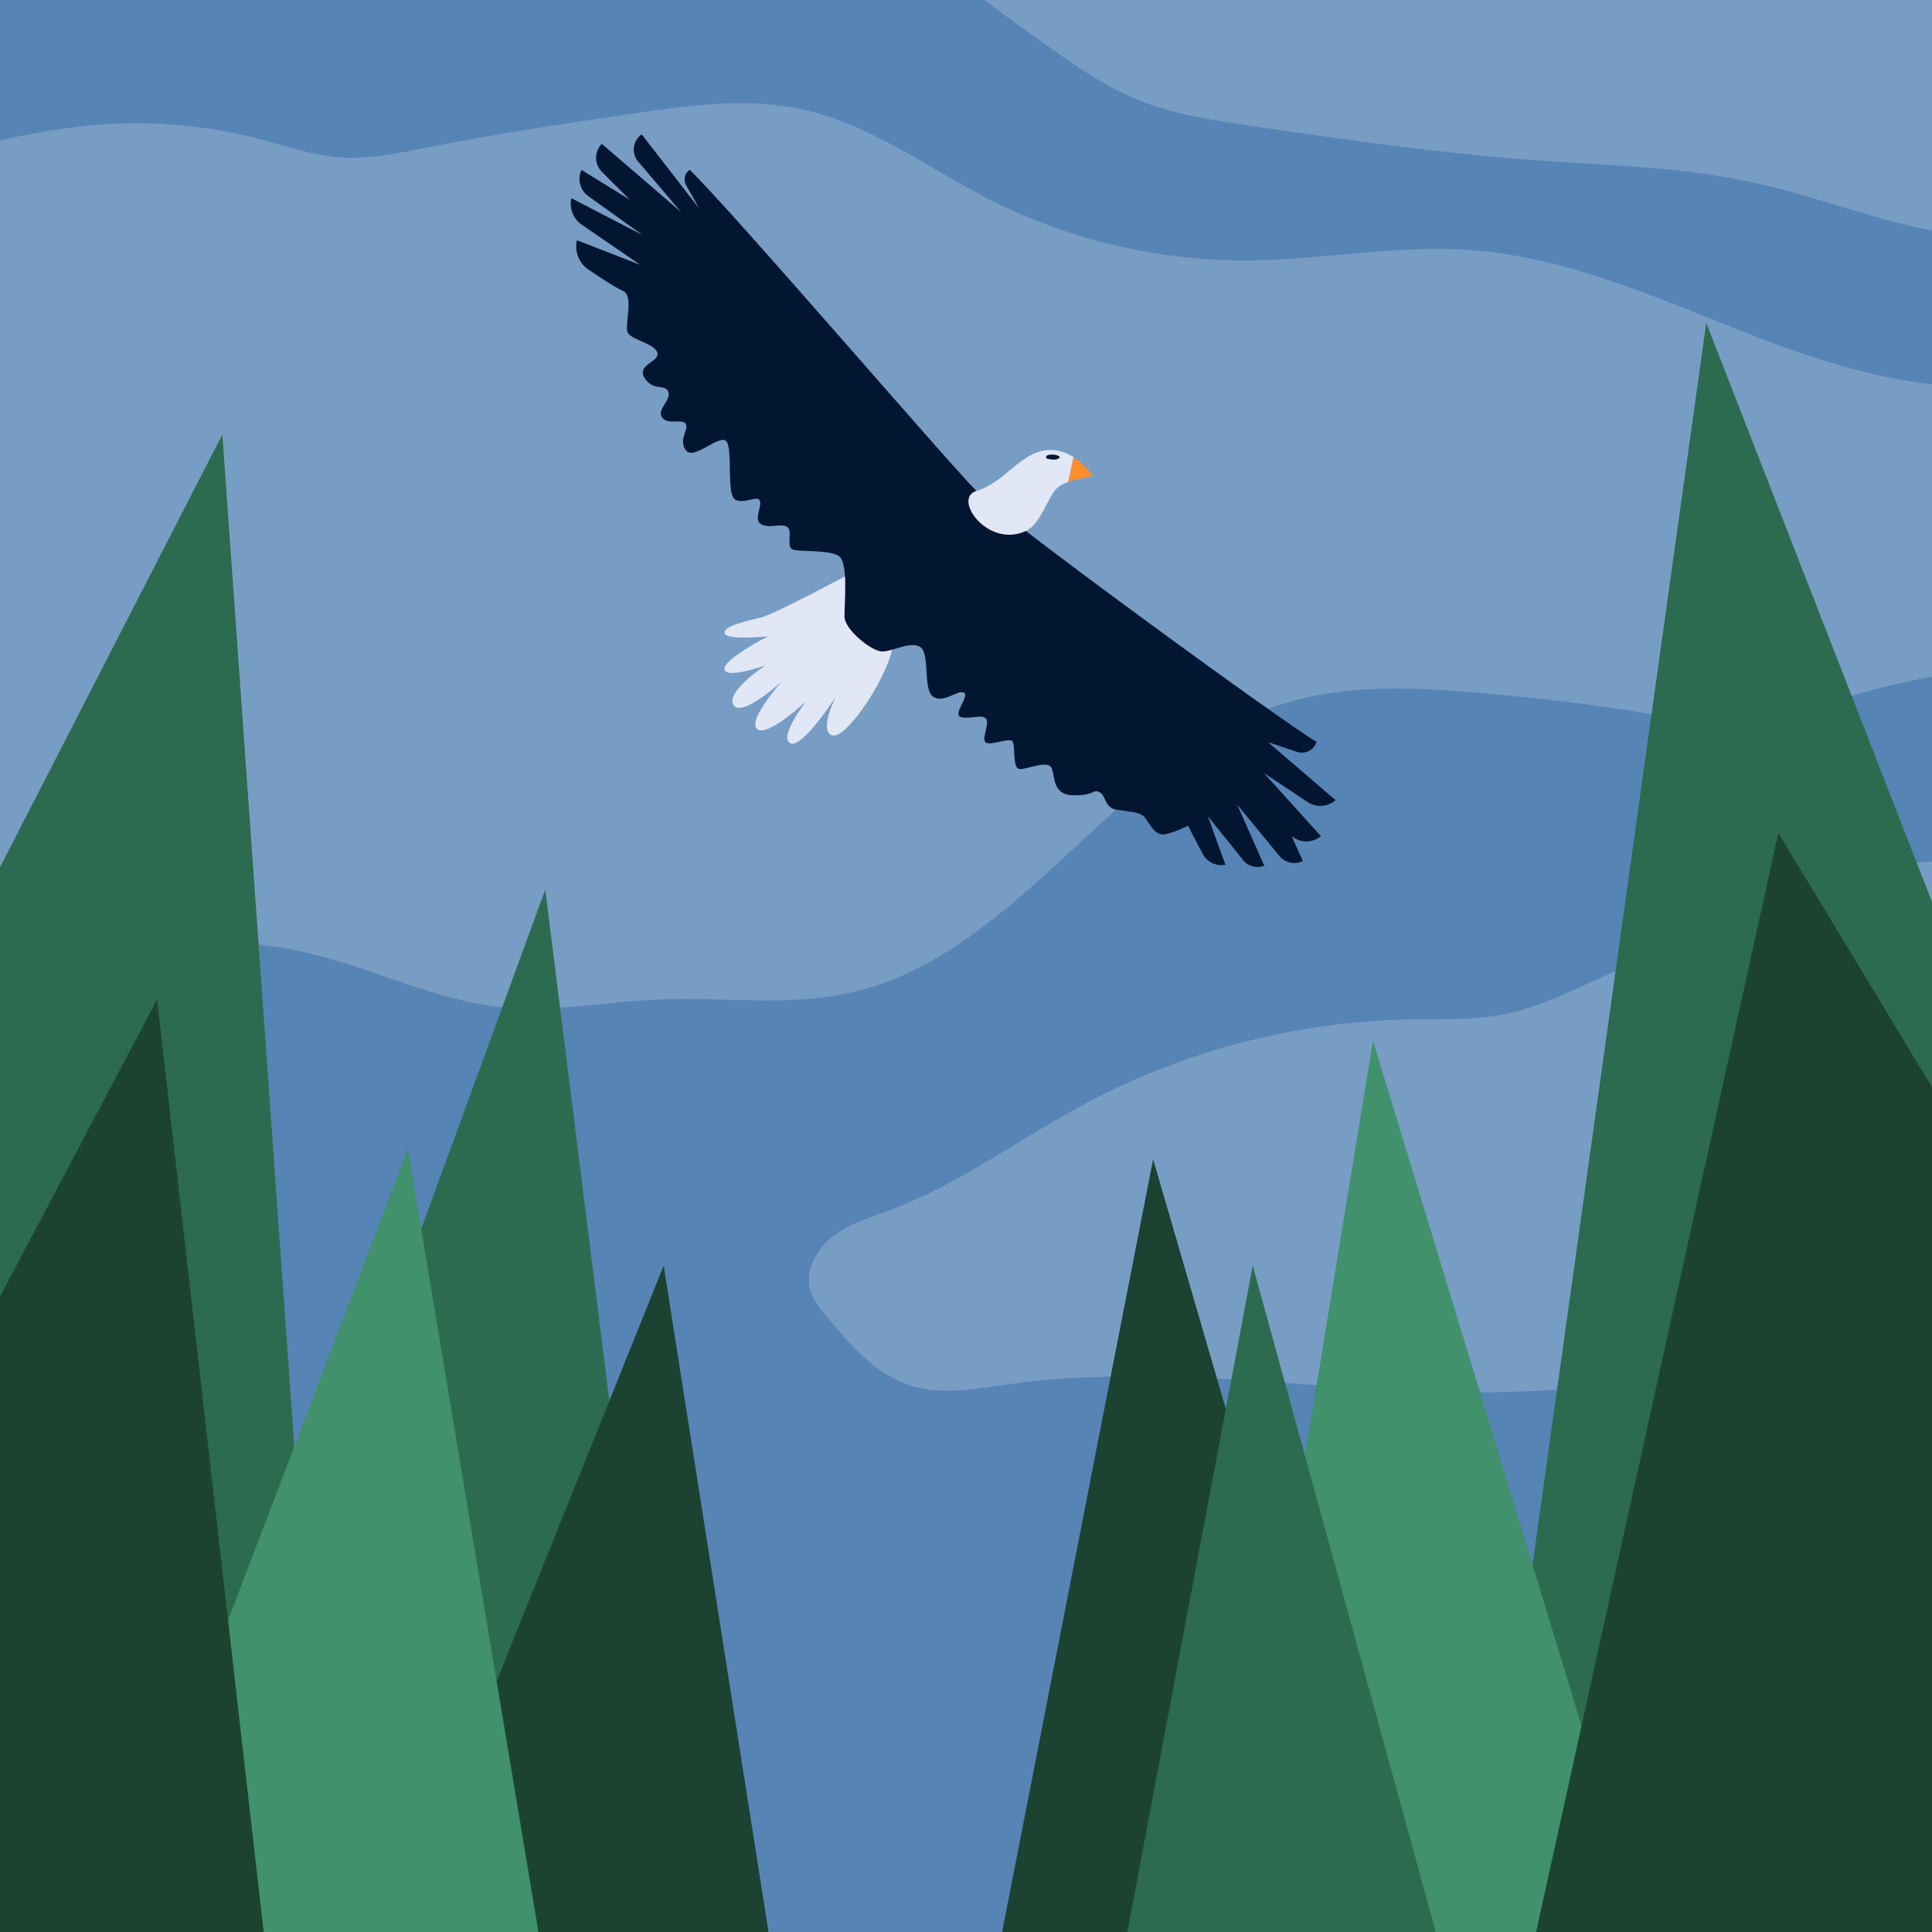
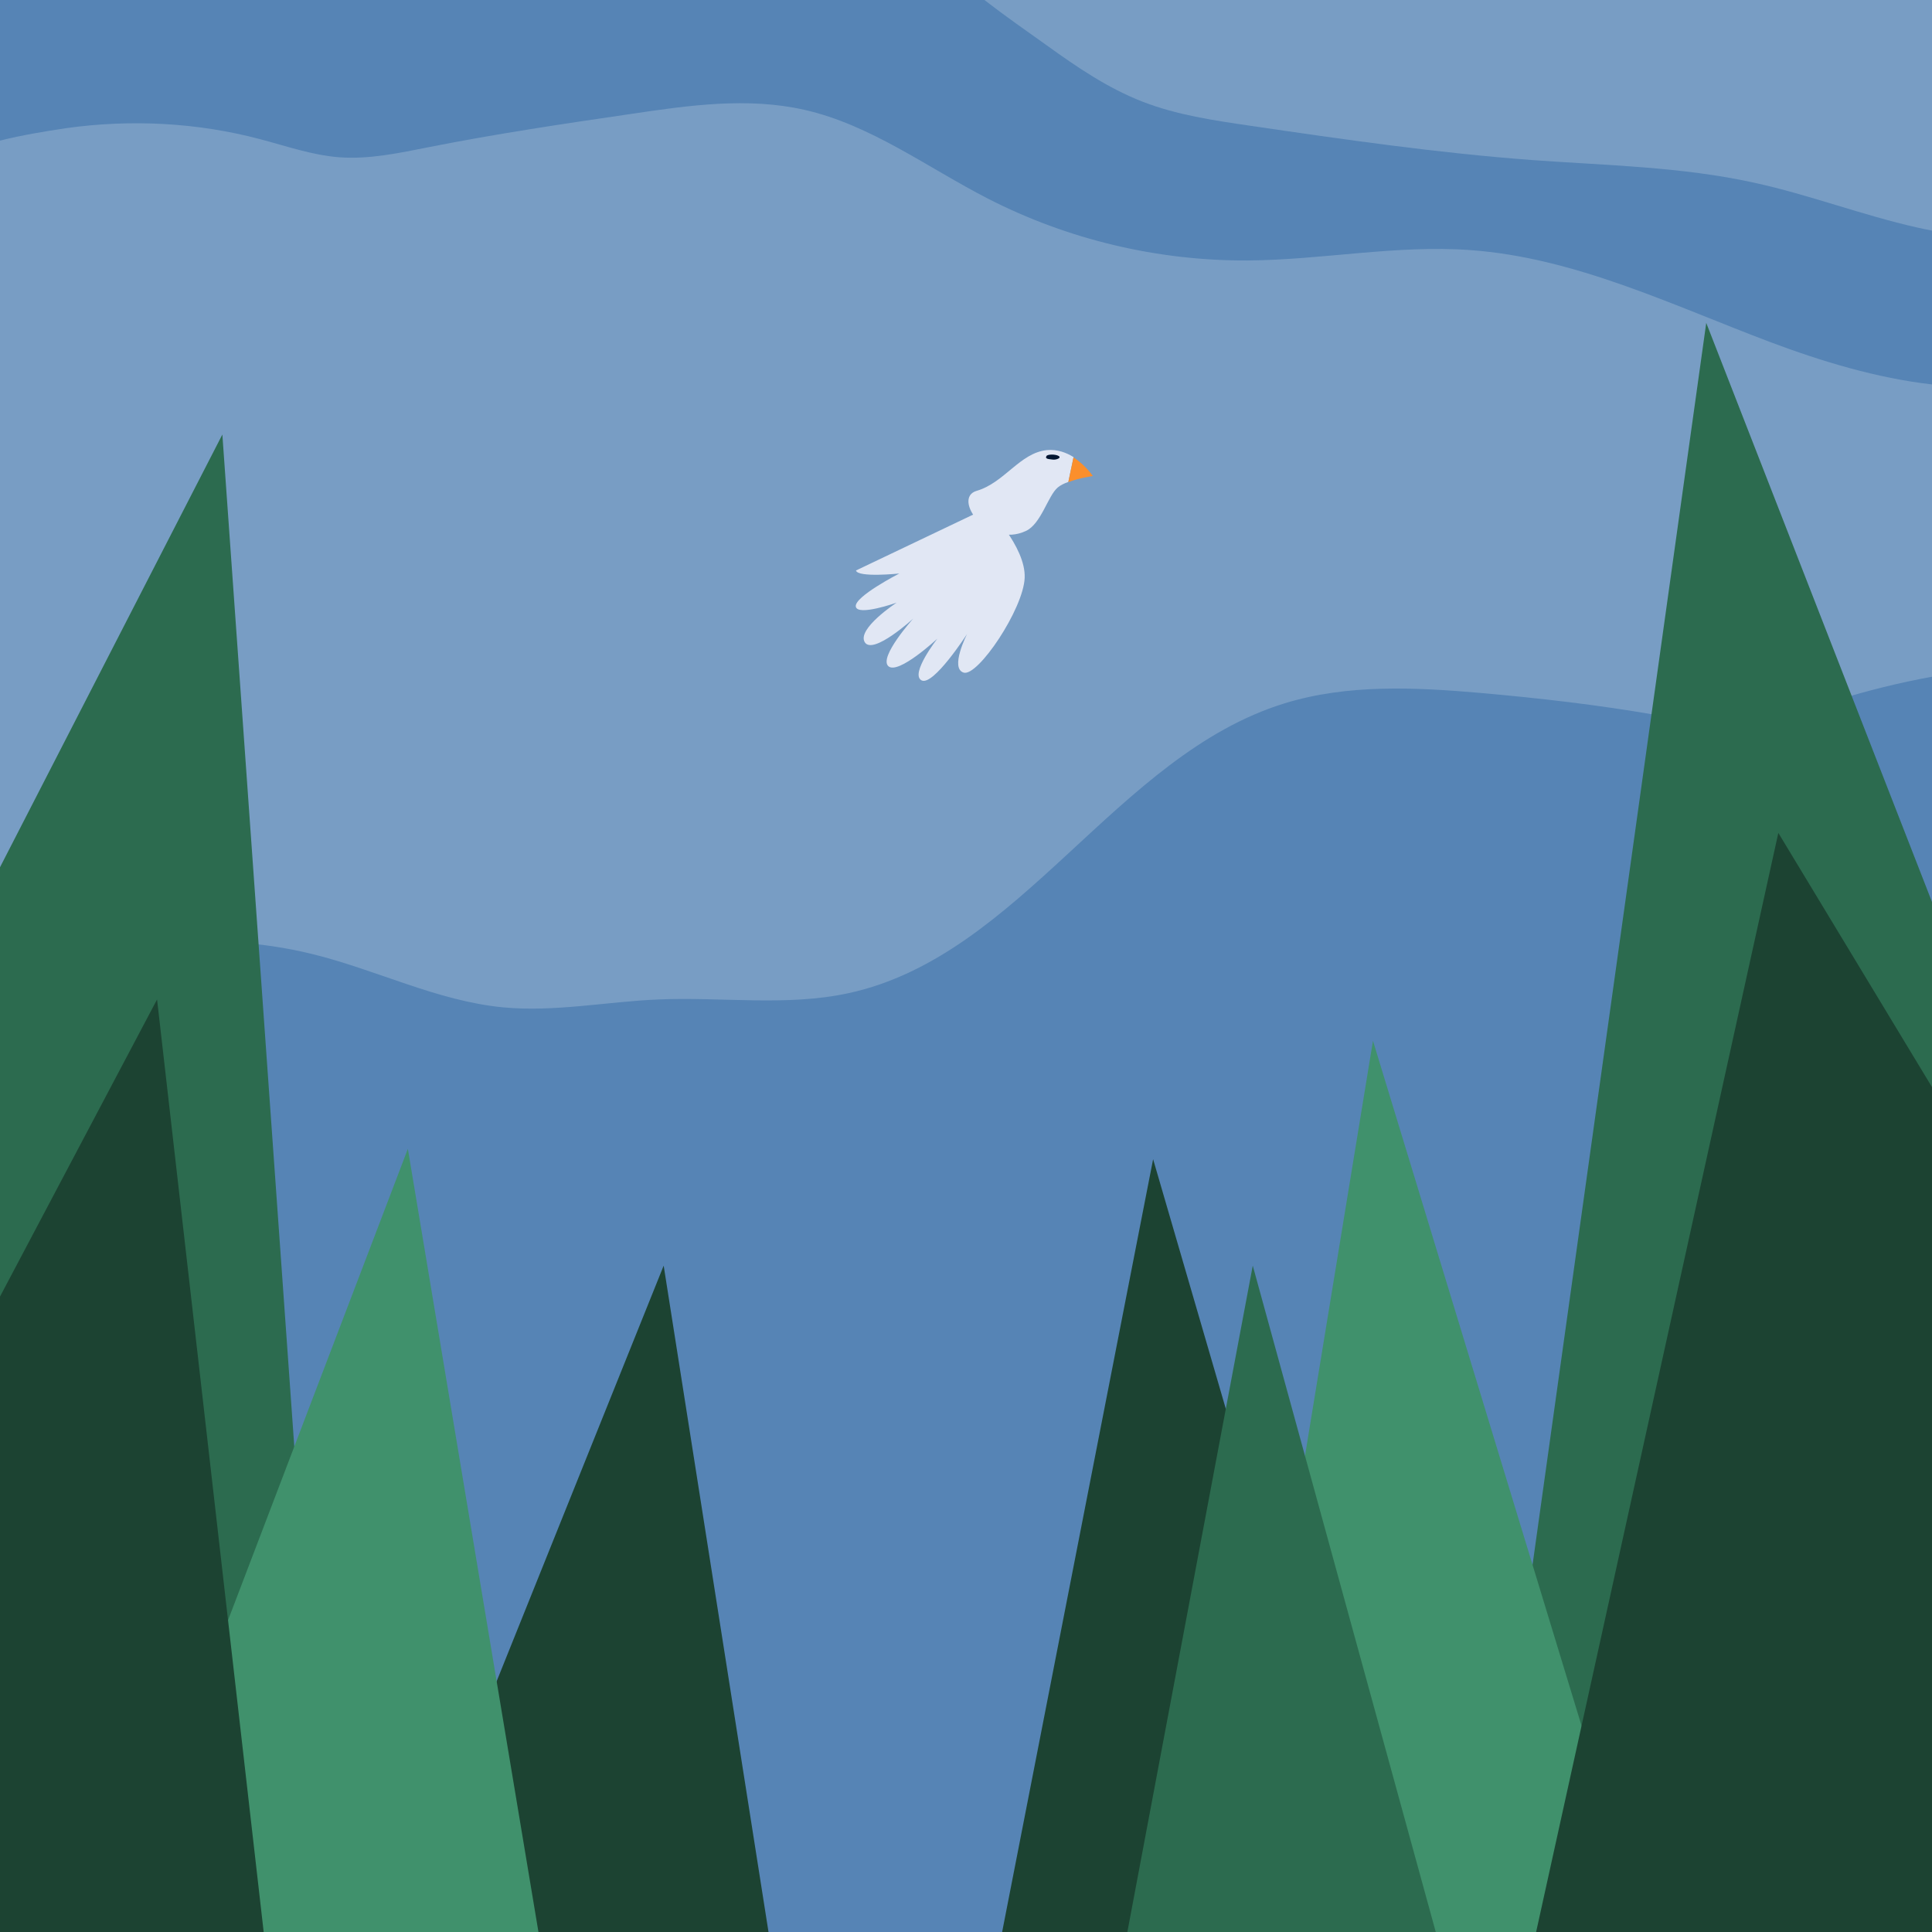
<svg xmlns="http://www.w3.org/2000/svg" version="1.1" viewBox="0 0 1080 1080">
  <defs>
    <style>
      .cls-1 {
        fill: #789dc4;
      }

      .cls-2 {
        fill: #1c4332;
      }

      .cls-3 {
        fill: #021632;
      }

      .cls-4 {
        fill: #fb8f2c;
      }

      .cls-5 {
        fill: #e1e7f4;
      }

      .cls-6 {
        fill: #5684b5;
      }

      .cls-7 {
        fill: #40916c;
      }

      .cls-8 {
        fill: #2c6b4f;
      }
    </style>
  </defs>
  <g>
    <g id="Sand">
      <rect class="cls-6" width="1080" height="1080" />
-       <path class="cls-1" d="M1080,481.6v241.9c-7.6,6.1-15.5,11.7-24.2,16.1-10.7,5.4-22.2,8.9-33.8,12-71,19.4-144.8,28.4-218.3,26.5-29.1-.7-58.1-3.2-87.1-5.2-50.9-3.6-102.2-6.1-152.8.9-18.2,2.5-37.1,6.3-54.6.8-19.6-6.2-33.8-22.6-46.9-38.4-3.8-4.5-7.6-9.2-9.3-14.8-3.2-11.2,3.5-23.3,12.8-30.4,9.3-7.1,20.8-10.4,31.7-14.5,38.4-14.4,71.8-39.5,107.9-58.9,56.4-30.3,120-46.8,184-47.8,16.6-.2,33.3.5,49.7-2.5,17.4-3.2,33.8-10.7,49.9-18.1,20.2-9.2,40.4-18.5,60.6-27.7,34.1-15.6,68.7-31.4,105.7-37.4,8.1-1.3,16.4-2.2,24.8-2.4Z" />
      <path class="cls-1" d="M1080,214.8v163.5c-18.2,3.3-36.3,7.8-54,13.3-17.1,5.3-34.2,11.7-52.1,12.9-16.3,1.1-32.5-2.1-48.6-4.9-32.2-5.6-64.7-9.3-97.2-12.2-36.9-3.2-74.8-5.1-110.1,5.8-94.2,29.1-147.3,141.1-243.7,162-34.7,7.5-70.7,2-106.1,3.5-29.1,1.2-58.2,7.2-87.2,4.4-36.8-3.6-70.6-21-106.5-29.8-57.9-14.2-116.8-5.5-174.5,12V78.6c12.4-3.1,25.2-5.2,37.3-7,36-5,73-3.1,108.1,6.2,14.5,3.8,28.9,8.9,44,10.1,17,1.3,33.9-2.4,50.6-5.7,37.4-7.4,75-13,112.7-18.5,32.2-4.8,65.2-9.5,97-2.3,37.1,8.4,68.6,32.2,102.5,49.6,44.8,23,95.1,34.9,145.4,34.6,41.5-.3,82.9-8.8,124.3-5.8,58.5,4.2,112.7,30.7,167.6,51.4,29,10.9,59.8,20.2,90.5,23.7Z" />
      <path class="cls-1" d="M1080,0v128.9c-2.7-.5-5.5-1.1-8.2-1.7-30.8-6.9-60.5-18.4-91.4-25.1-40.4-8.9-82.2-9.6-123.5-12.6-52.9-3.9-105.5-11.5-158-19.2-20.4-3-41.1-6-60.3-13.5-19.3-7.5-36.6-19.3-53.4-31.4-10.8-7.7-23-16.2-34.9-25.4h529.7Z" />
      <polygon class="cls-8" points="0 484.8 124.3 242.9 183.8 1080 0 1080 0 484.8" />
-       <polygon class="cls-8" points="91.9 1080 304.8 497.3 377.8 1080 91.9 1080" />
      <polygon class="cls-2" points="429.6 1080 371 707.5 221.3 1080 429.6 1080" />
      <polygon class="cls-7" points="301 1080 228 642.2 61 1080 301 1080" />
      <polygon class="cls-2" points="147.4 1080 87.8 558.7 0 724.8 0 1080 147.4 1080" />
      <polygon class="cls-8" points="1080 504.2 953.8 180.5 828 1080 1080 1080 1080 504.2" />
      <polygon class="cls-7" points="919.2 1080 767.5 581.8 685.9 1080 919.2 1080" />
      <polygon class="cls-2" points="770.4 1080 644.6 648 560.2 1080 770.4 1080" />
      <polygon class="cls-2" points="1080 607.7 994.1 465.6 858.7 1080 1080 1080 1080 607.7" />
      <polygon class="cls-8" points="802.6 1080 700.3 707.5 630.2 1080 802.6 1080" />
      <g>
-         <path class="cls-5" d="M478.5,318.9s-44.4,24-52.8,26.2-21.6,4.8-20.6,8.9c1,4.1,24.2,1.7,24.2,1.7,0,0-25.3,13-24.3,18.5,1,5.5,22.8-2.2,22.8-2.2,0,0-22.3,14.6-17.8,22.1,4.6,7.4,27.1-13.2,27.1-13.2,0,0-19.4,21.6-13.9,26.6,5.5,5,27.4-15.4,27.4-15.4,0,0-15.4,19.7-8.9,23.3s25.5-25.9,25.5-25.9c0,0-9.8,19.2-1.9,21.6,7.9,2.4,33.4-35.5,34.1-53,.7-17.5-20.9-39.1-20.9-39.1Z" />
-         <path class="cls-3" d="M385.6,95c23,22.1,144,163.2,160.3,179.5,16.3,16.3,176.1,132.7,190.1,140.2h0c-1.5,4.6-6.4,7.1-11,5.6l-16.1-5.4,37.7,32.4h0c-4.4,3.8-10.8,4.3-15.7,1l-24.4-16.2,31.9,35.3h0c-3.9,3.3-9.5,3.9-14,1.5l-2.3-1.3,6.2,13.7h0c-4.5,2.2-9.9,1.1-13.1-2.8l-23.6-28.7,15.1,34.1h0c-4.1,1.7-8.9.5-11.7-3l-19.8-24.6,9.8,27.1h0c-5.1,1-10.3-1.5-12.7-6.1l-8.2-15.7s-7,3.6-13,4.8-9.4-8.2-12-10.3-7.4-2.4-14.6-3.4c-7.2-1-6-7.7-9.8-9.8s-2.2,1.7-14.2,1.7-10.6-9.6-12.5-14.9-13.7.5-18,.2c-4.3-.2-2.2-13.7-4.1-15.6s-10.8,2.2-14.4,1c-3.6-1.2,1.9-10.6-.2-13.4-2.2-2.9-8.4.2-13.9-1s5-12,1.4-13.7c-3.6-1.7-11,6-17,2.4s-1.9-23.5-7-27.6-15.8,2.2-21.6,2.2-20.9-12-21.1-19.4,2.4-30.7-3.4-34.1c-5.8-3.4-20.6-2.2-25.2-3.4-4.6-1.2,0-10.3-3.4-12.7s-9.6,1-14.4-1.4.5-10.3-1-13.4-8.6,2.2-13.7-.5-1.2-28.3-5-32.6c-3.8-4.3-18.2,11-22.6,5-4.3-6,1.7-11.3,0-14.6-1.7-3.4-9.8.7-13.2-3.6s5-9.6,3.4-14.4-8.2,0-13.2-7.7,8.9-9.1,7-14.4c-1.9-5.3-14.9-7-16.6-11.3-1.7-4.3,3.6-20.2-2.4-23s-12.3-7.3-19.2-11.8c-5.5-3.6-8.2-10.2-6.7-16.6h0s35.3,13.7,35.3,13.7l-32.6-22.4c-4.8-3.3-7.1-9.1-5.8-14.8h0s39.8,20.6,39.8,20.6l-30.4-21.8c-4.6-3.3-6.2-9.5-3.7-14.6h0s26.9,16.6,26.9,16.6l-15.5-15.5c-4.3-4.3-4.4-11.3-.1-15.7h0s44.4,38.2,44.4,38.2l-24.1-28.3c-3.9-4.6-3-11.7,2-15.2h0s32.2,41.5,32.2,41.5l-7.4-13.1c-1.6-2.9-.8-6.6,1.9-8.5h0Z" />
+         <path class="cls-5" d="M478.5,318.9c1,4.1,24.2,1.7,24.2,1.7,0,0-25.3,13-24.3,18.5,1,5.5,22.8-2.2,22.8-2.2,0,0-22.3,14.6-17.8,22.1,4.6,7.4,27.1-13.2,27.1-13.2,0,0-19.4,21.6-13.9,26.6,5.5,5,27.4-15.4,27.4-15.4,0,0-15.4,19.7-8.9,23.3s25.5-25.9,25.5-25.9c0,0-9.8,19.2-1.9,21.6,7.9,2.4,33.4-35.5,34.1-53,.7-17.5-20.9-39.1-20.9-39.1Z" />
        <path class="cls-5" d="M600.1,255.6l-2.9,13.8c-2.3.8-4.5,1.9-5.9,3.1-5.5,4.6-9.3,20.4-17.8,24.3-21.3,10-41.4-18.3-27.6-22.4,15.6-4.5,24.2-21.3,39.4-22.8,5.7-.5,10.8,1.4,14.8,3.9Z" />
        <path class="cls-4" d="M611,266.1s-7.5,1-13.8,3.4l2.9-13.8c6.7,4.3,10.8,10.4,10.8,10.4Z" />
        <path class="cls-3" d="M585,254.9c.6-1,5-1.1,6.8,0s-1.5,2.3-3.4,2-4.5-.2-3.4-2Z" />
      </g>
    </g>
  </g>
</svg>